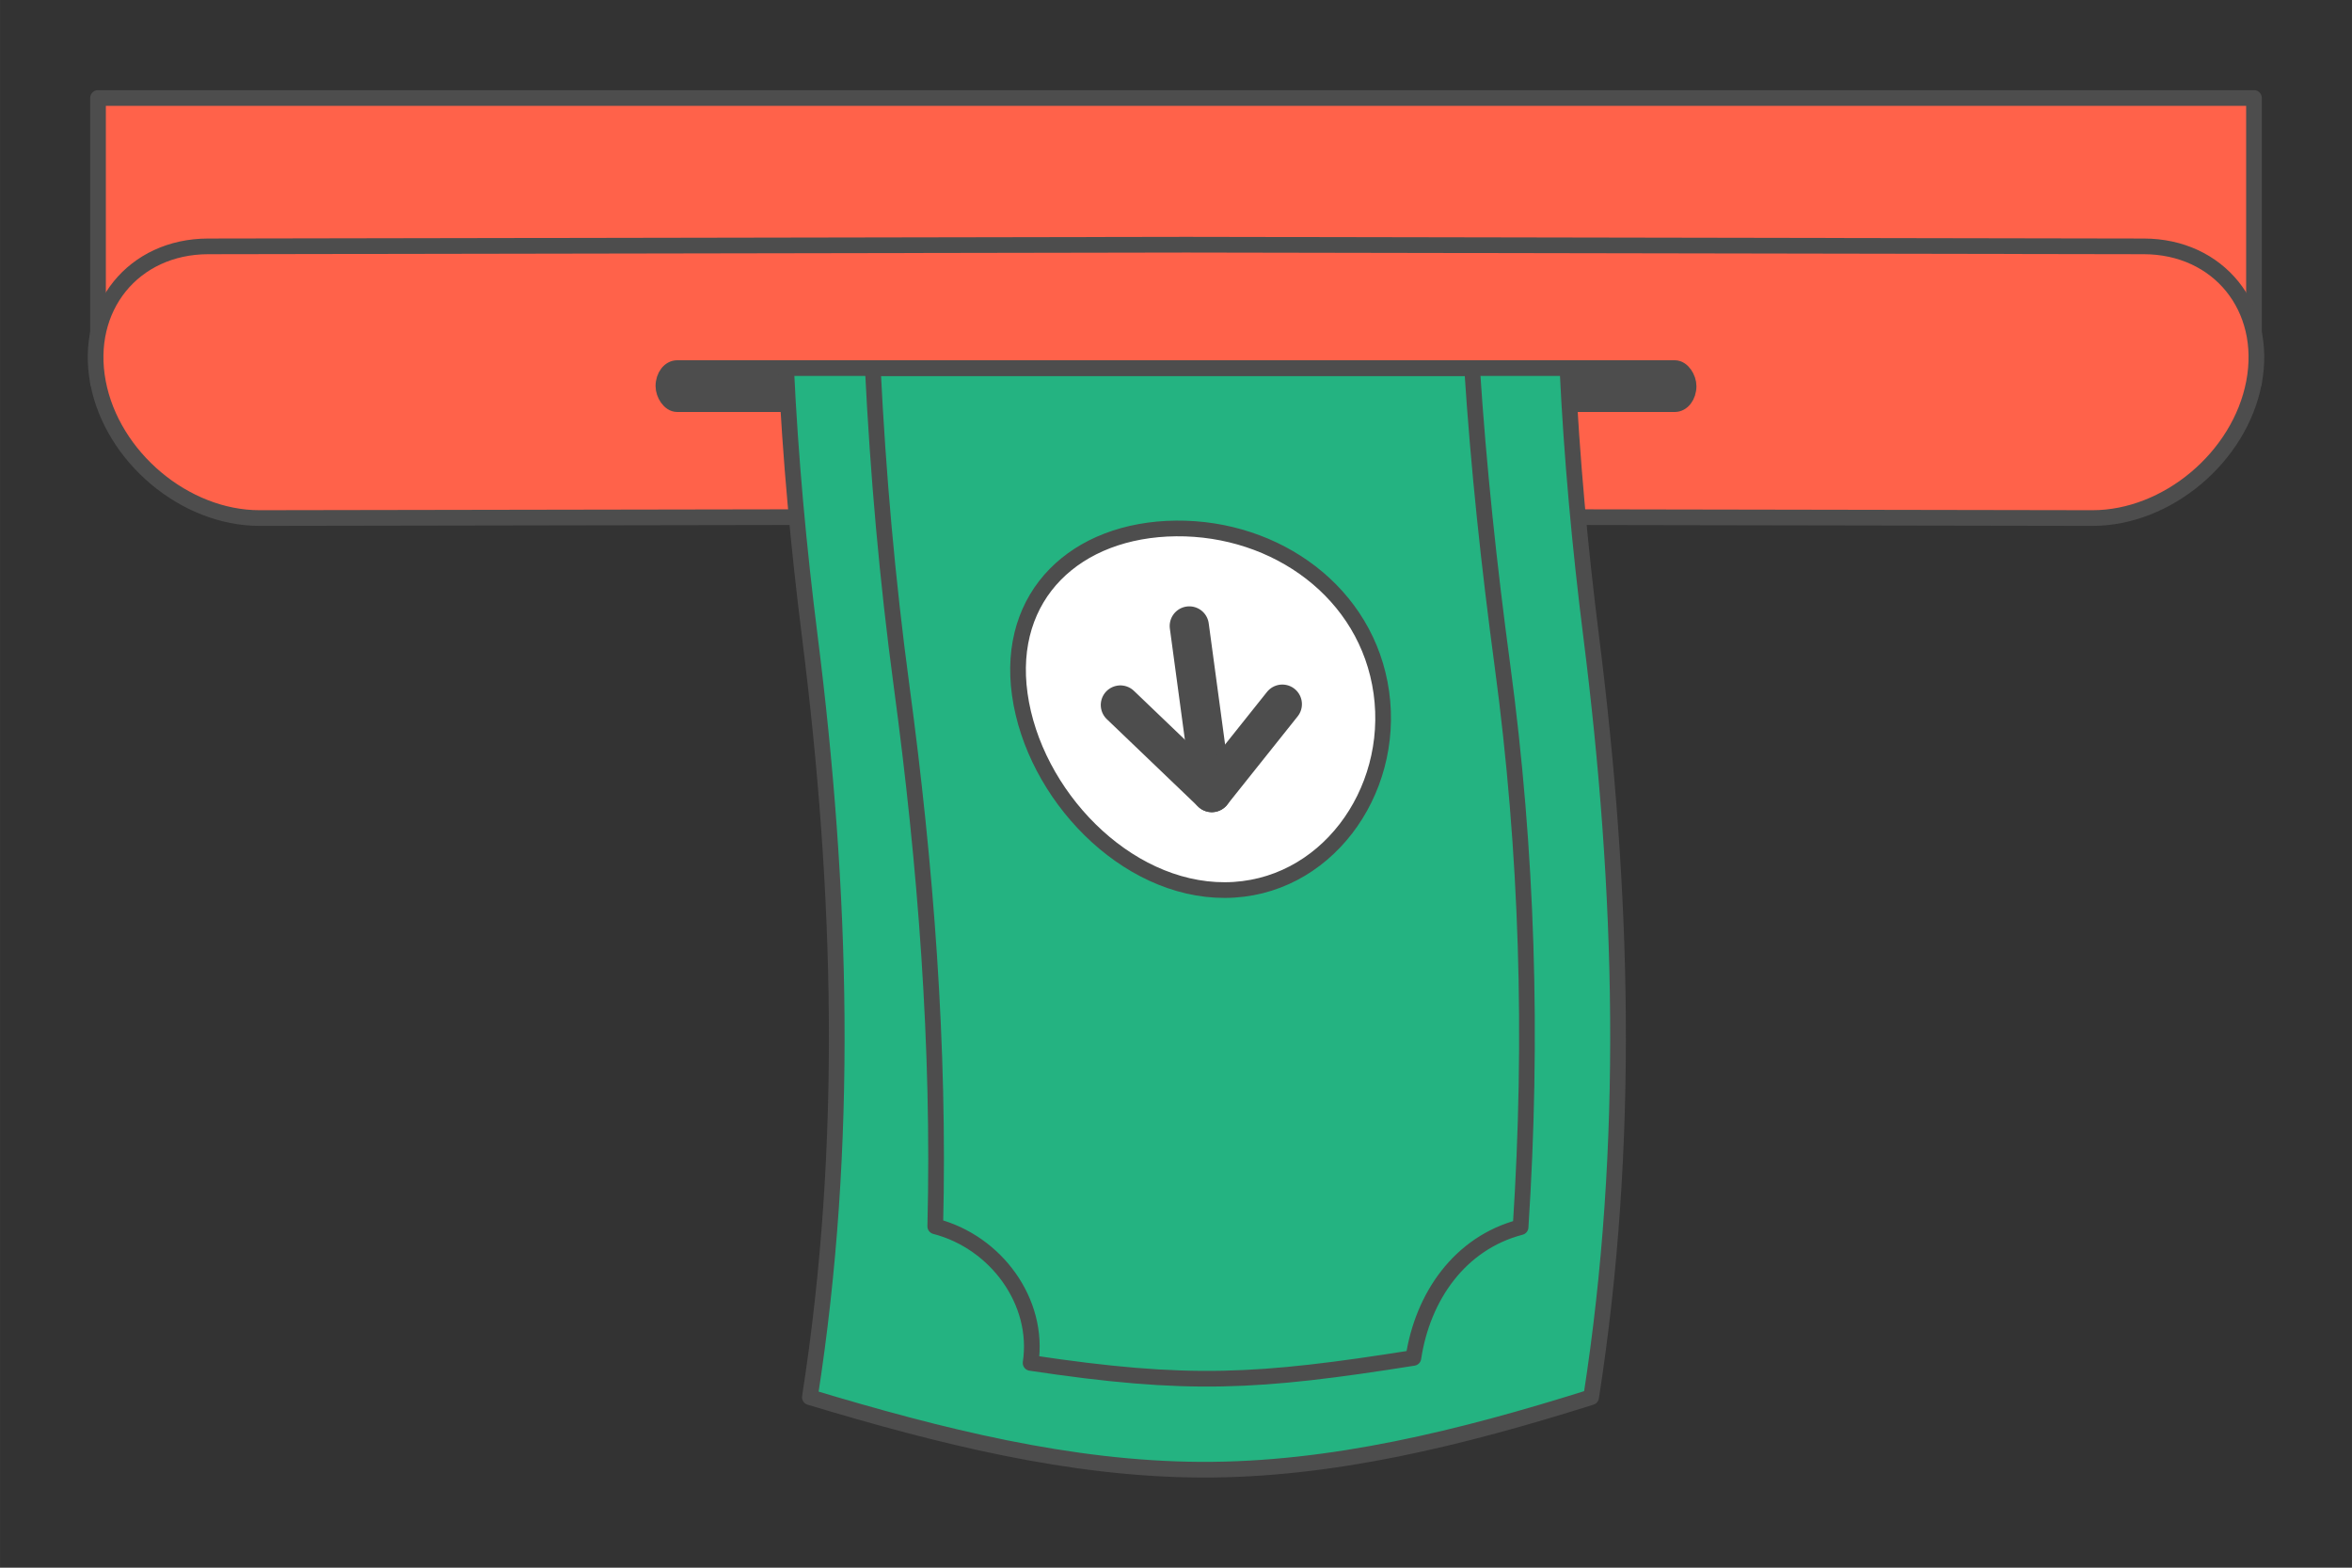
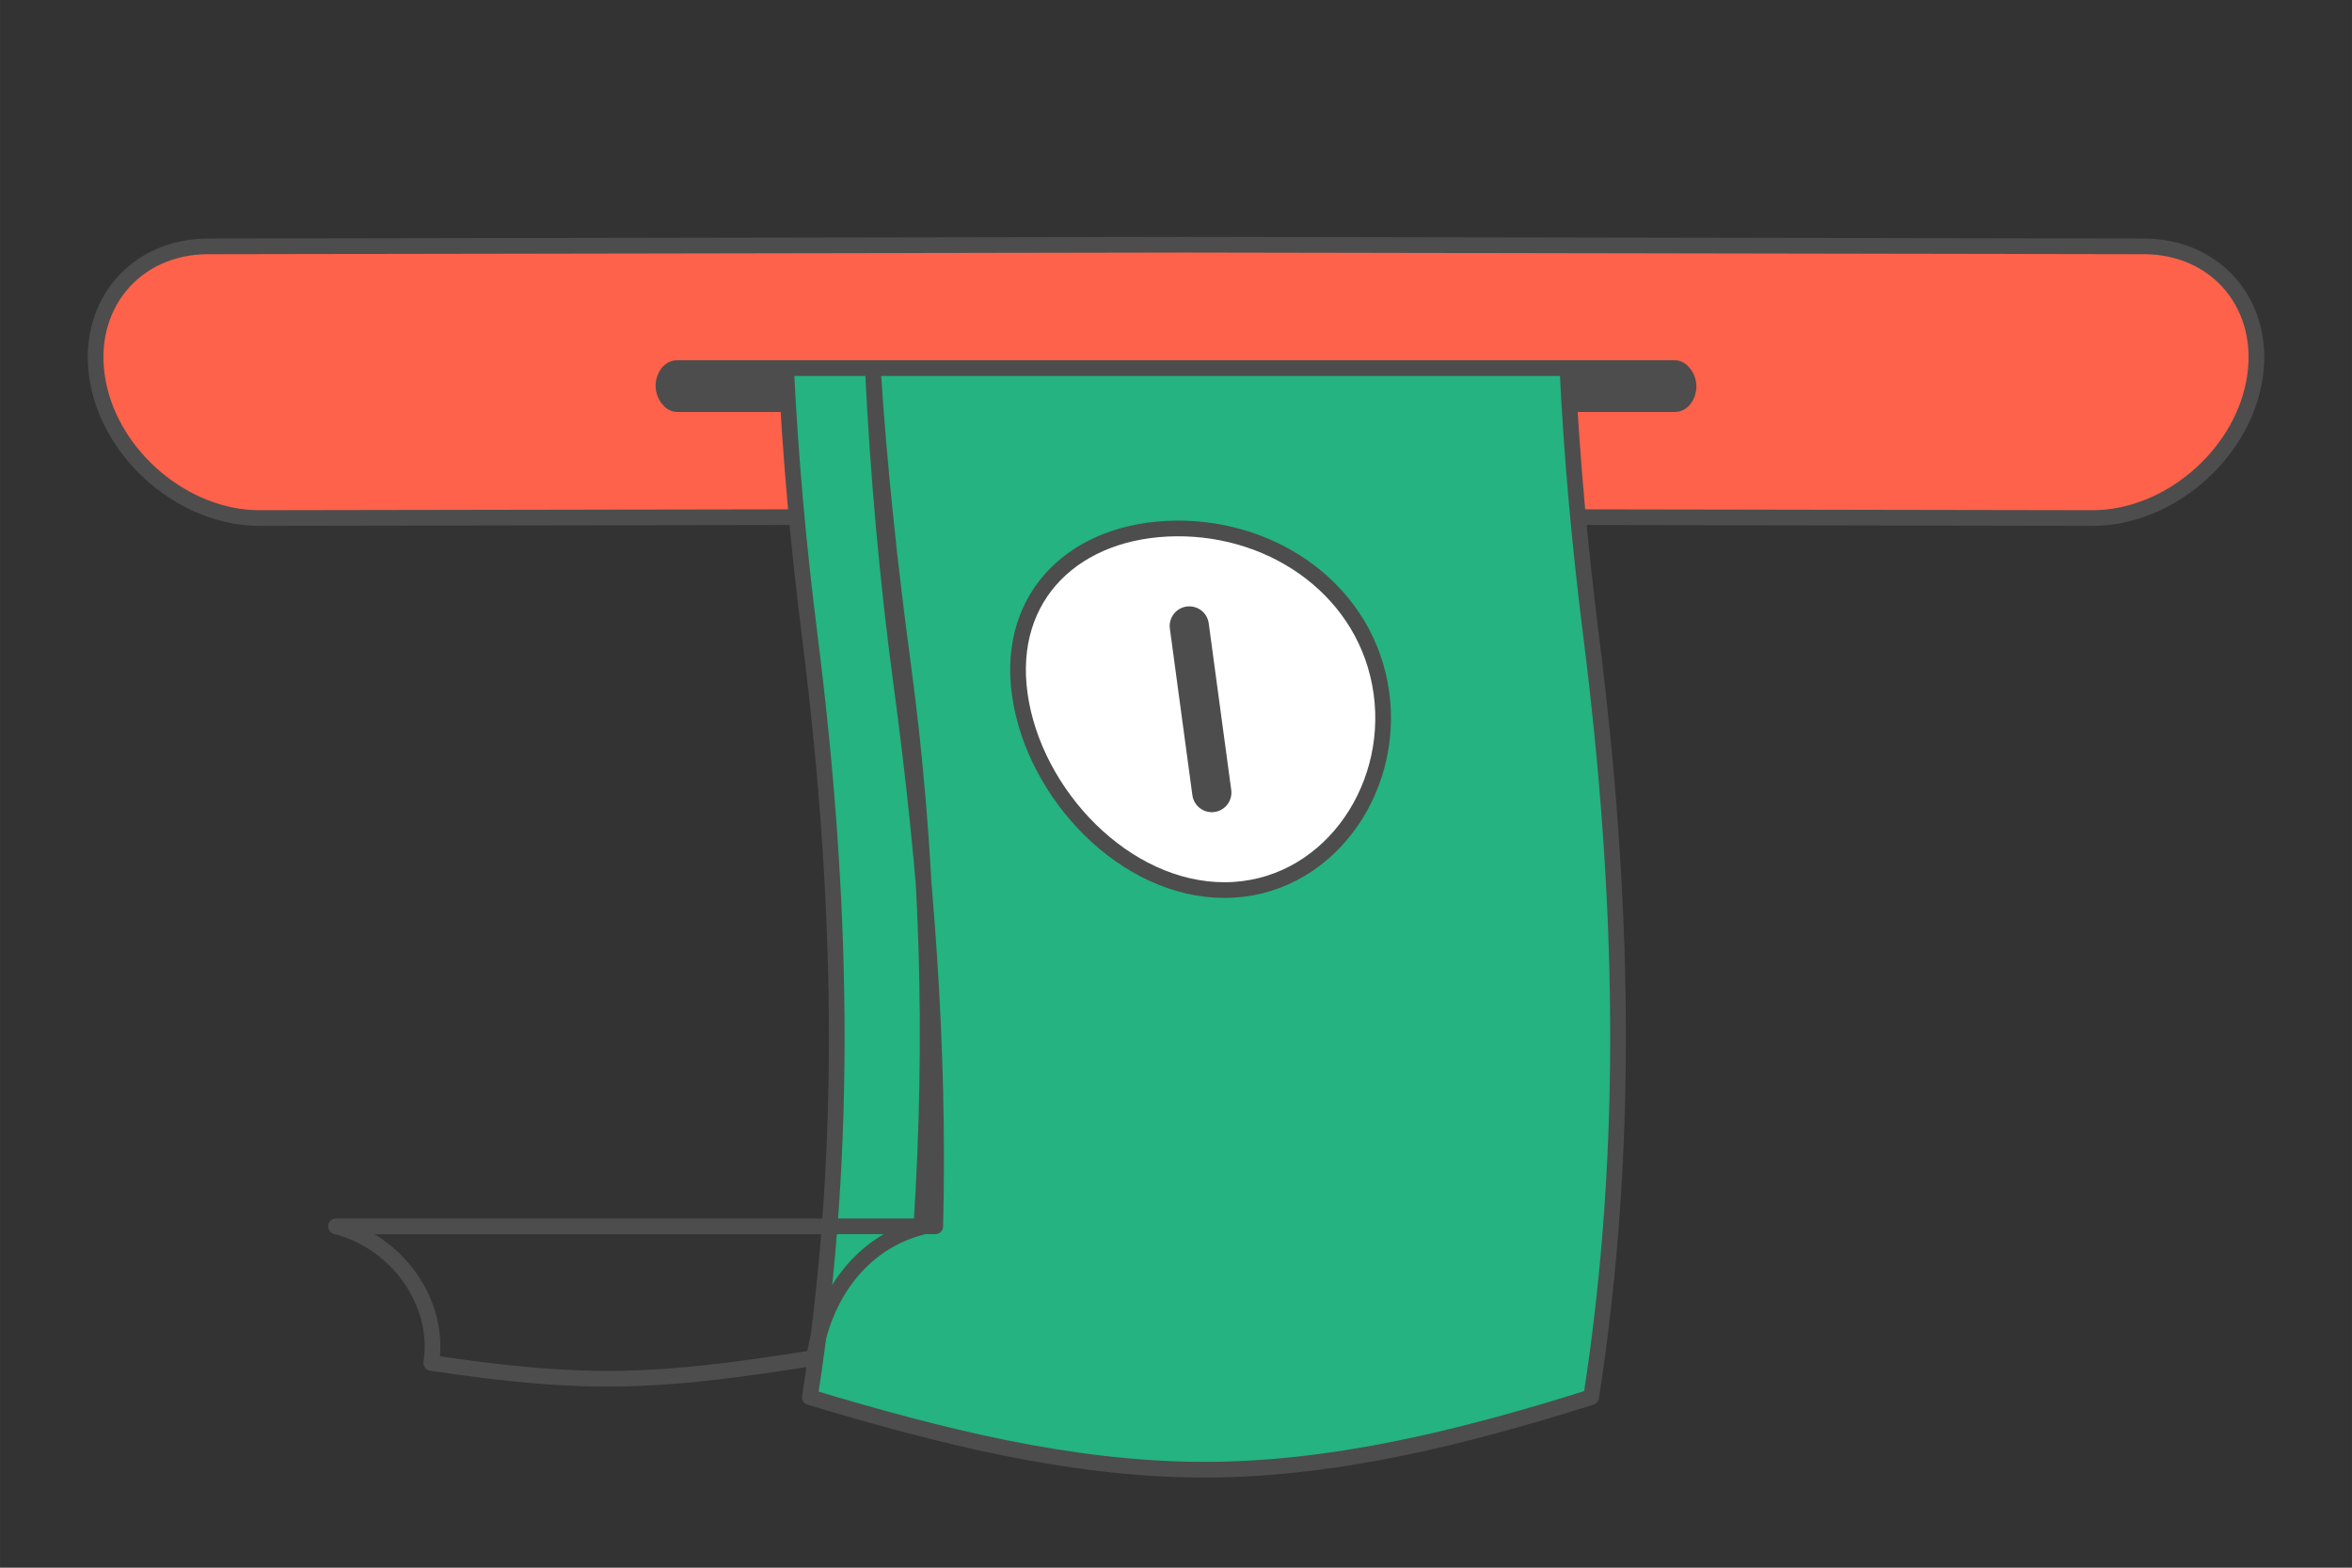
<svg xmlns="http://www.w3.org/2000/svg" xml:space="preserve" width="300px" height="200px" version="1.1" style="shape-rendering:geometricPrecision; text-rendering:geometricPrecision; image-rendering:optimizeQuality; fill-rule:evenodd; clip-rule:evenodd" viewBox="0 0 7228.3 4818.9">
  <rect x="0" y="0" width="7228.3" height="4818.9" fill="#333333" stroke="none" />
  <defs>
    <style type="text/css">
   
    .str1 {stroke:#4D4D4D;stroke-width:120.5;stroke-linecap:round;stroke-linejoin:round;stroke-miterlimit:2.613}
    .str0 {stroke:#4D4D4D;stroke-width:48.2;stroke-linecap:round;stroke-linejoin:round;stroke-miterlimit:2.613}
    .fil0 {fill:none}
    .fil3 {fill:#24B381}
    .fil2 {fill:#4D4D4D}
    .fil1 {fill:#FF624A}
    .fil4 {fill:white}
   
  </style>
  </defs>
  <g id="Layer_x0020_1">
    <g id="_3074298479008">
-       <rect class="fil0" width="7228.3" height="4818.9" />
      <g>
-         <polygon class="fil1 str0" points="301.2,1175.6 301.2,301.2 6927.1,301.2 6927.1,1175.6 " />
        <path class="fil1 str0" d="M639.6 757.3l3005.8 -5.1 2943.3 5.1c229.7,0.4 382,188.6 338.4,418.3l0 0c-43.6,229.6 -267.2,417.2 -497,416.8l-2784.7 -4.8 -2847.3 4.8c-229.7,0.4 -453.3,-187.2 -496.9,-416.8l0 0c-43.6,-229.7 108.7,-417.9 338.4,-418.3z" />
        <rect class="fil2 str0" x="2038.8" y="1131.5" width="3150.7" height="110.8" rx="42.2" ry="65.5" />
        <path class="fil3 str0" d="M2488.9 4294.8c121.6,-778.9 98.1,-1558.4 0,-2337.3 -34.7,-275.2 -60,-550.5 -73,-826l2401.2 0c13.1,275.5 38.5,550.8 73.1,826 98.2,779 121.2,1558.4 -0.2,2337.3 -399.8,125.9 -799.5,224.8 -1200.2,222.9 -401,-2 -800.6,-102.4 -1200.9,-222.9z" />
-         <path class="fil0 str0" d="M2874.3 3769.6c13.8,-554 -29.2,-1108.3 -103.6,-1661.7 -43.9,-326.4 -72.4,-651.2 -88.4,-976.4l1841.8 0c19.7,304.4 52.2,608.6 93.1,912.7 77.4,576.1 94,1144.5 56,1727.9 -187.3,49 -301.1,213.9 -329.5,402 -479.6,76 -692,88.2 -1176.4,15.4 28.4,-187.2 -105.7,-371.4 -293,-419.9z" />
+         <path class="fil0 str0" d="M2874.3 3769.6c13.8,-554 -29.2,-1108.3 -103.6,-1661.7 -43.9,-326.4 -72.4,-651.2 -88.4,-976.4c19.7,304.4 52.2,608.6 93.1,912.7 77.4,576.1 94,1144.5 56,1727.9 -187.3,49 -301.1,213.9 -329.5,402 -479.6,76 -692,88.2 -1176.4,15.4 28.4,-187.2 -105.7,-371.4 -293,-419.9z" />
        <path class="fil4 str0" d="M3134.1 2134.9c-43,-306.4 173.1,-507.5 480.3,-510.5 307.1,-2.9 587.8,196.7 630.9,504.6 43,307.9 -173.7,606 -480.8,607 -307.2,1 -587.4,-294.7 -630.4,-601.1z" />
        <g>
          <line class="fil0 str1" x1="3655" y1="1924.1" x2="3724.2" y2="2436.3" />
-           <polyline class="fil0 str1" points="3443.2,2167.1 3724.2,2436.3 3940.9,2164.5 " />
        </g>
      </g>
    </g>
  </g>
</svg>